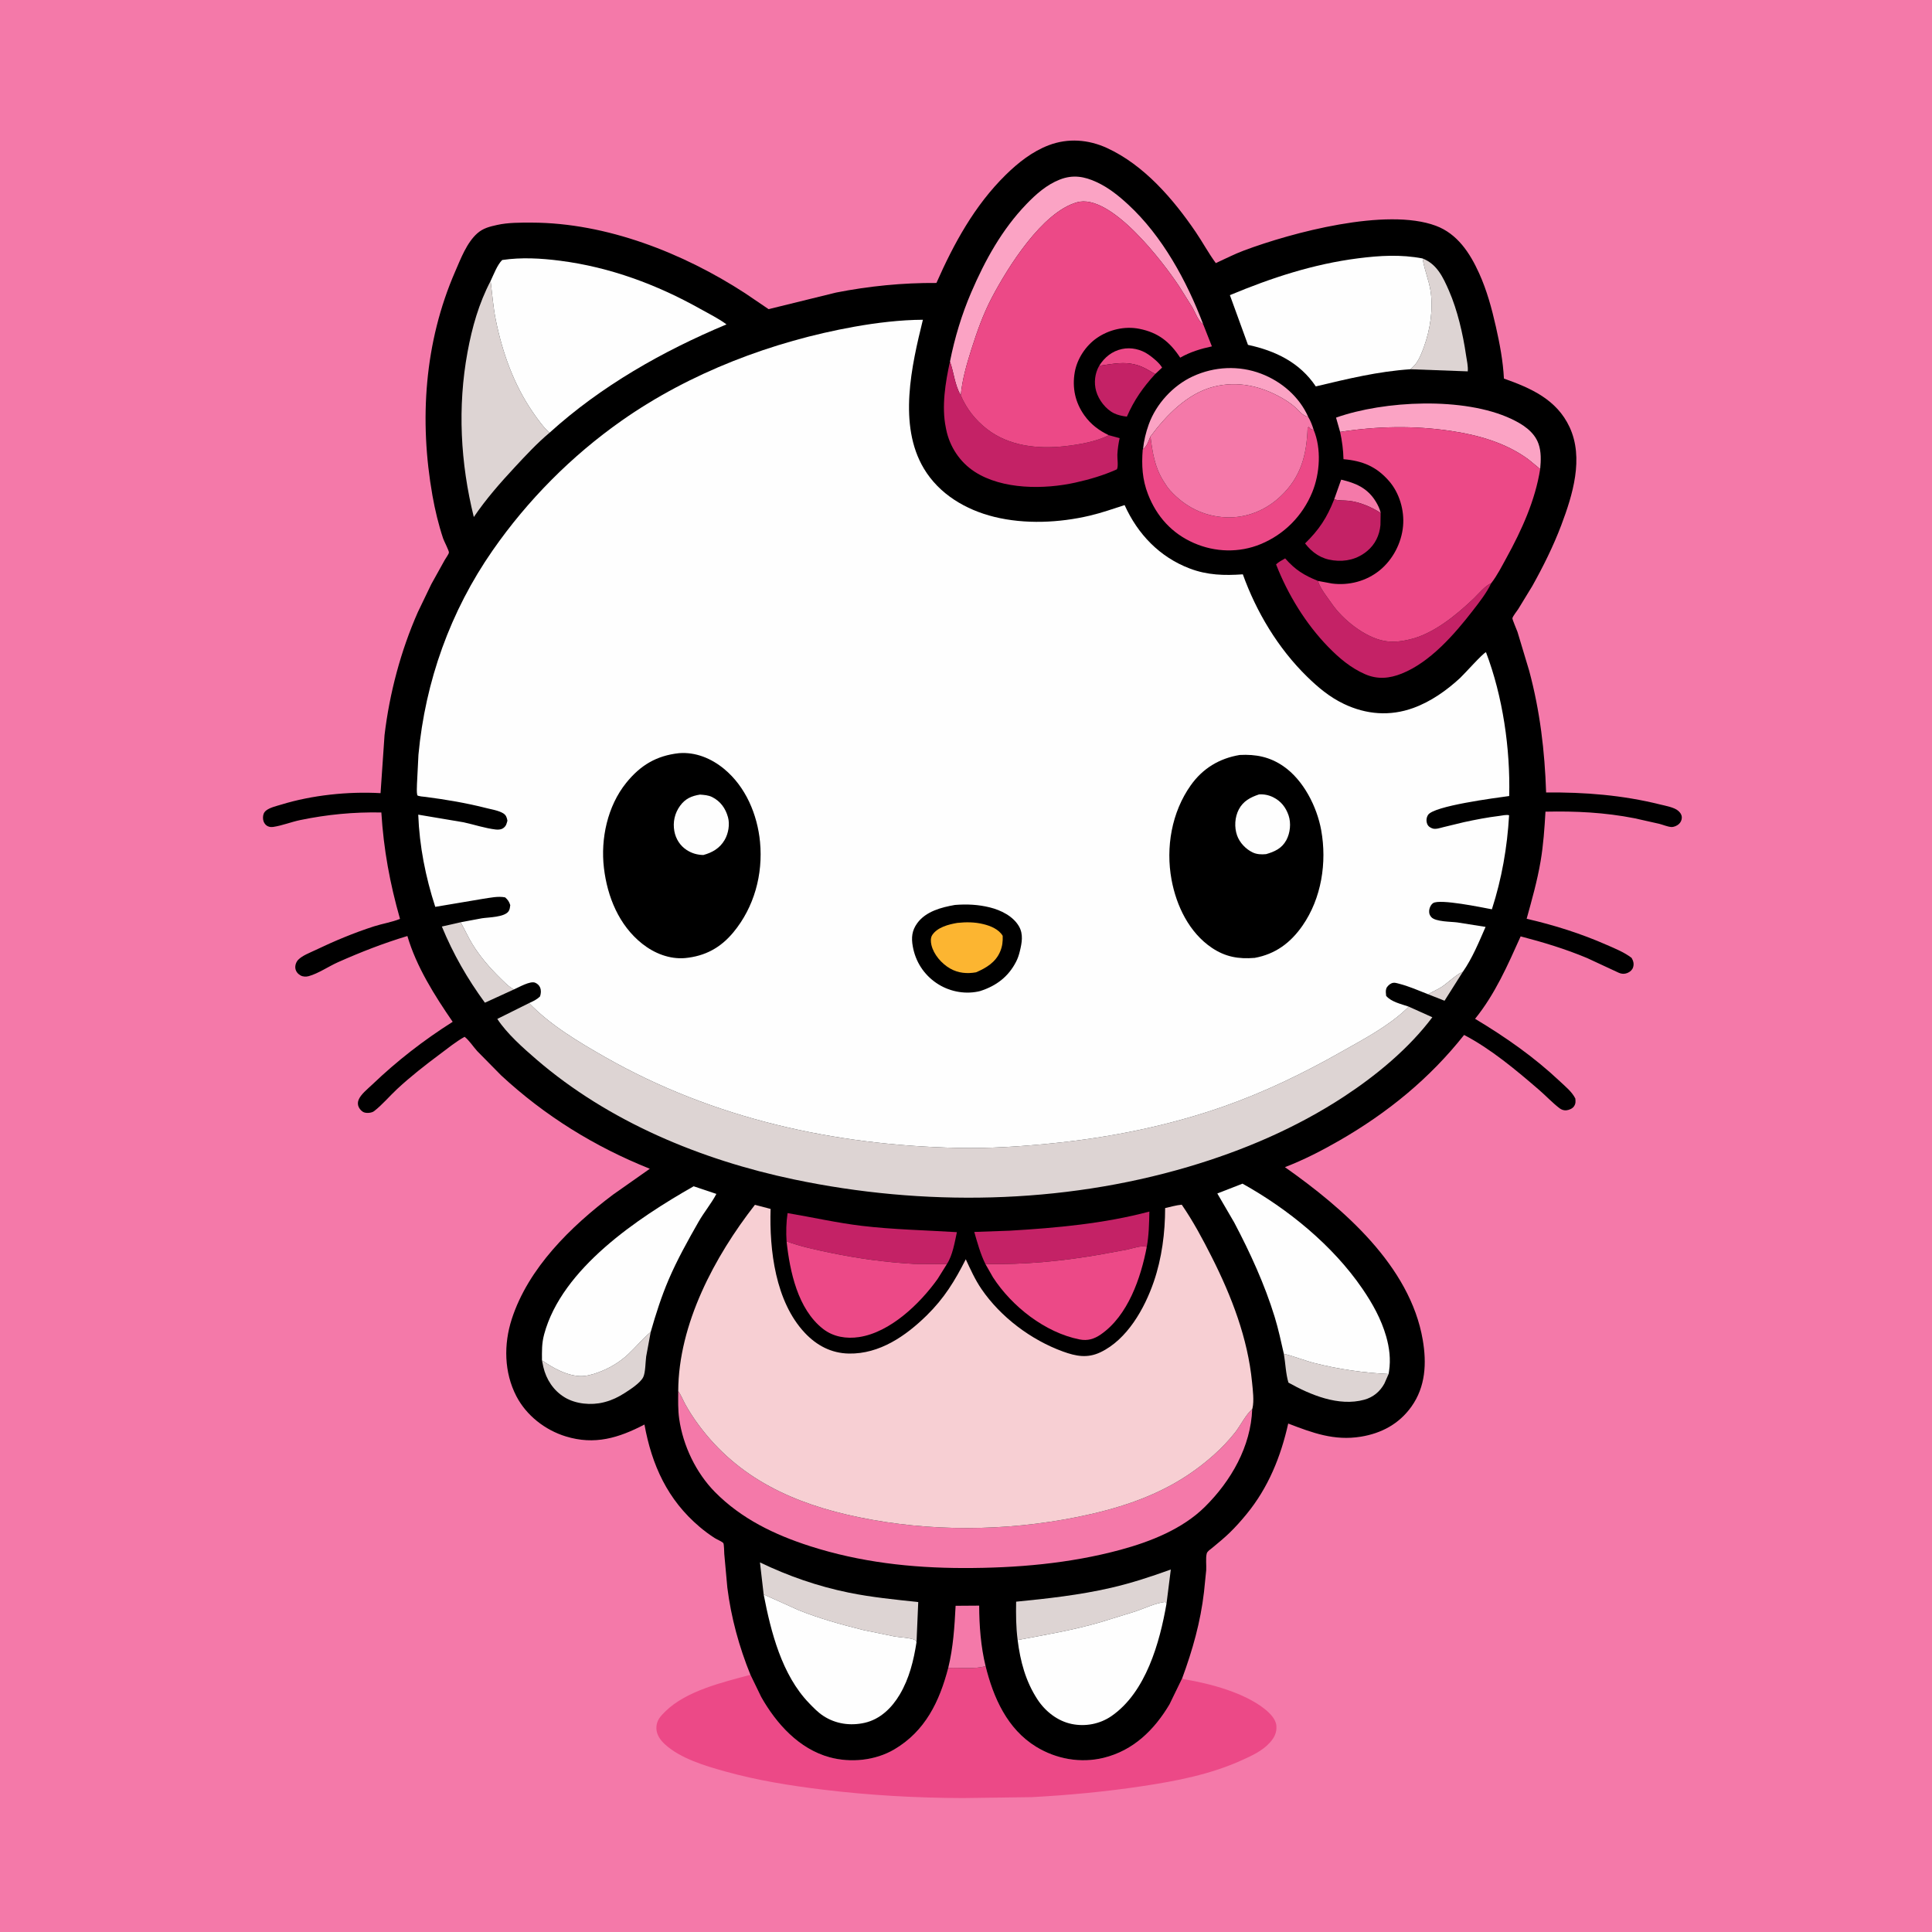
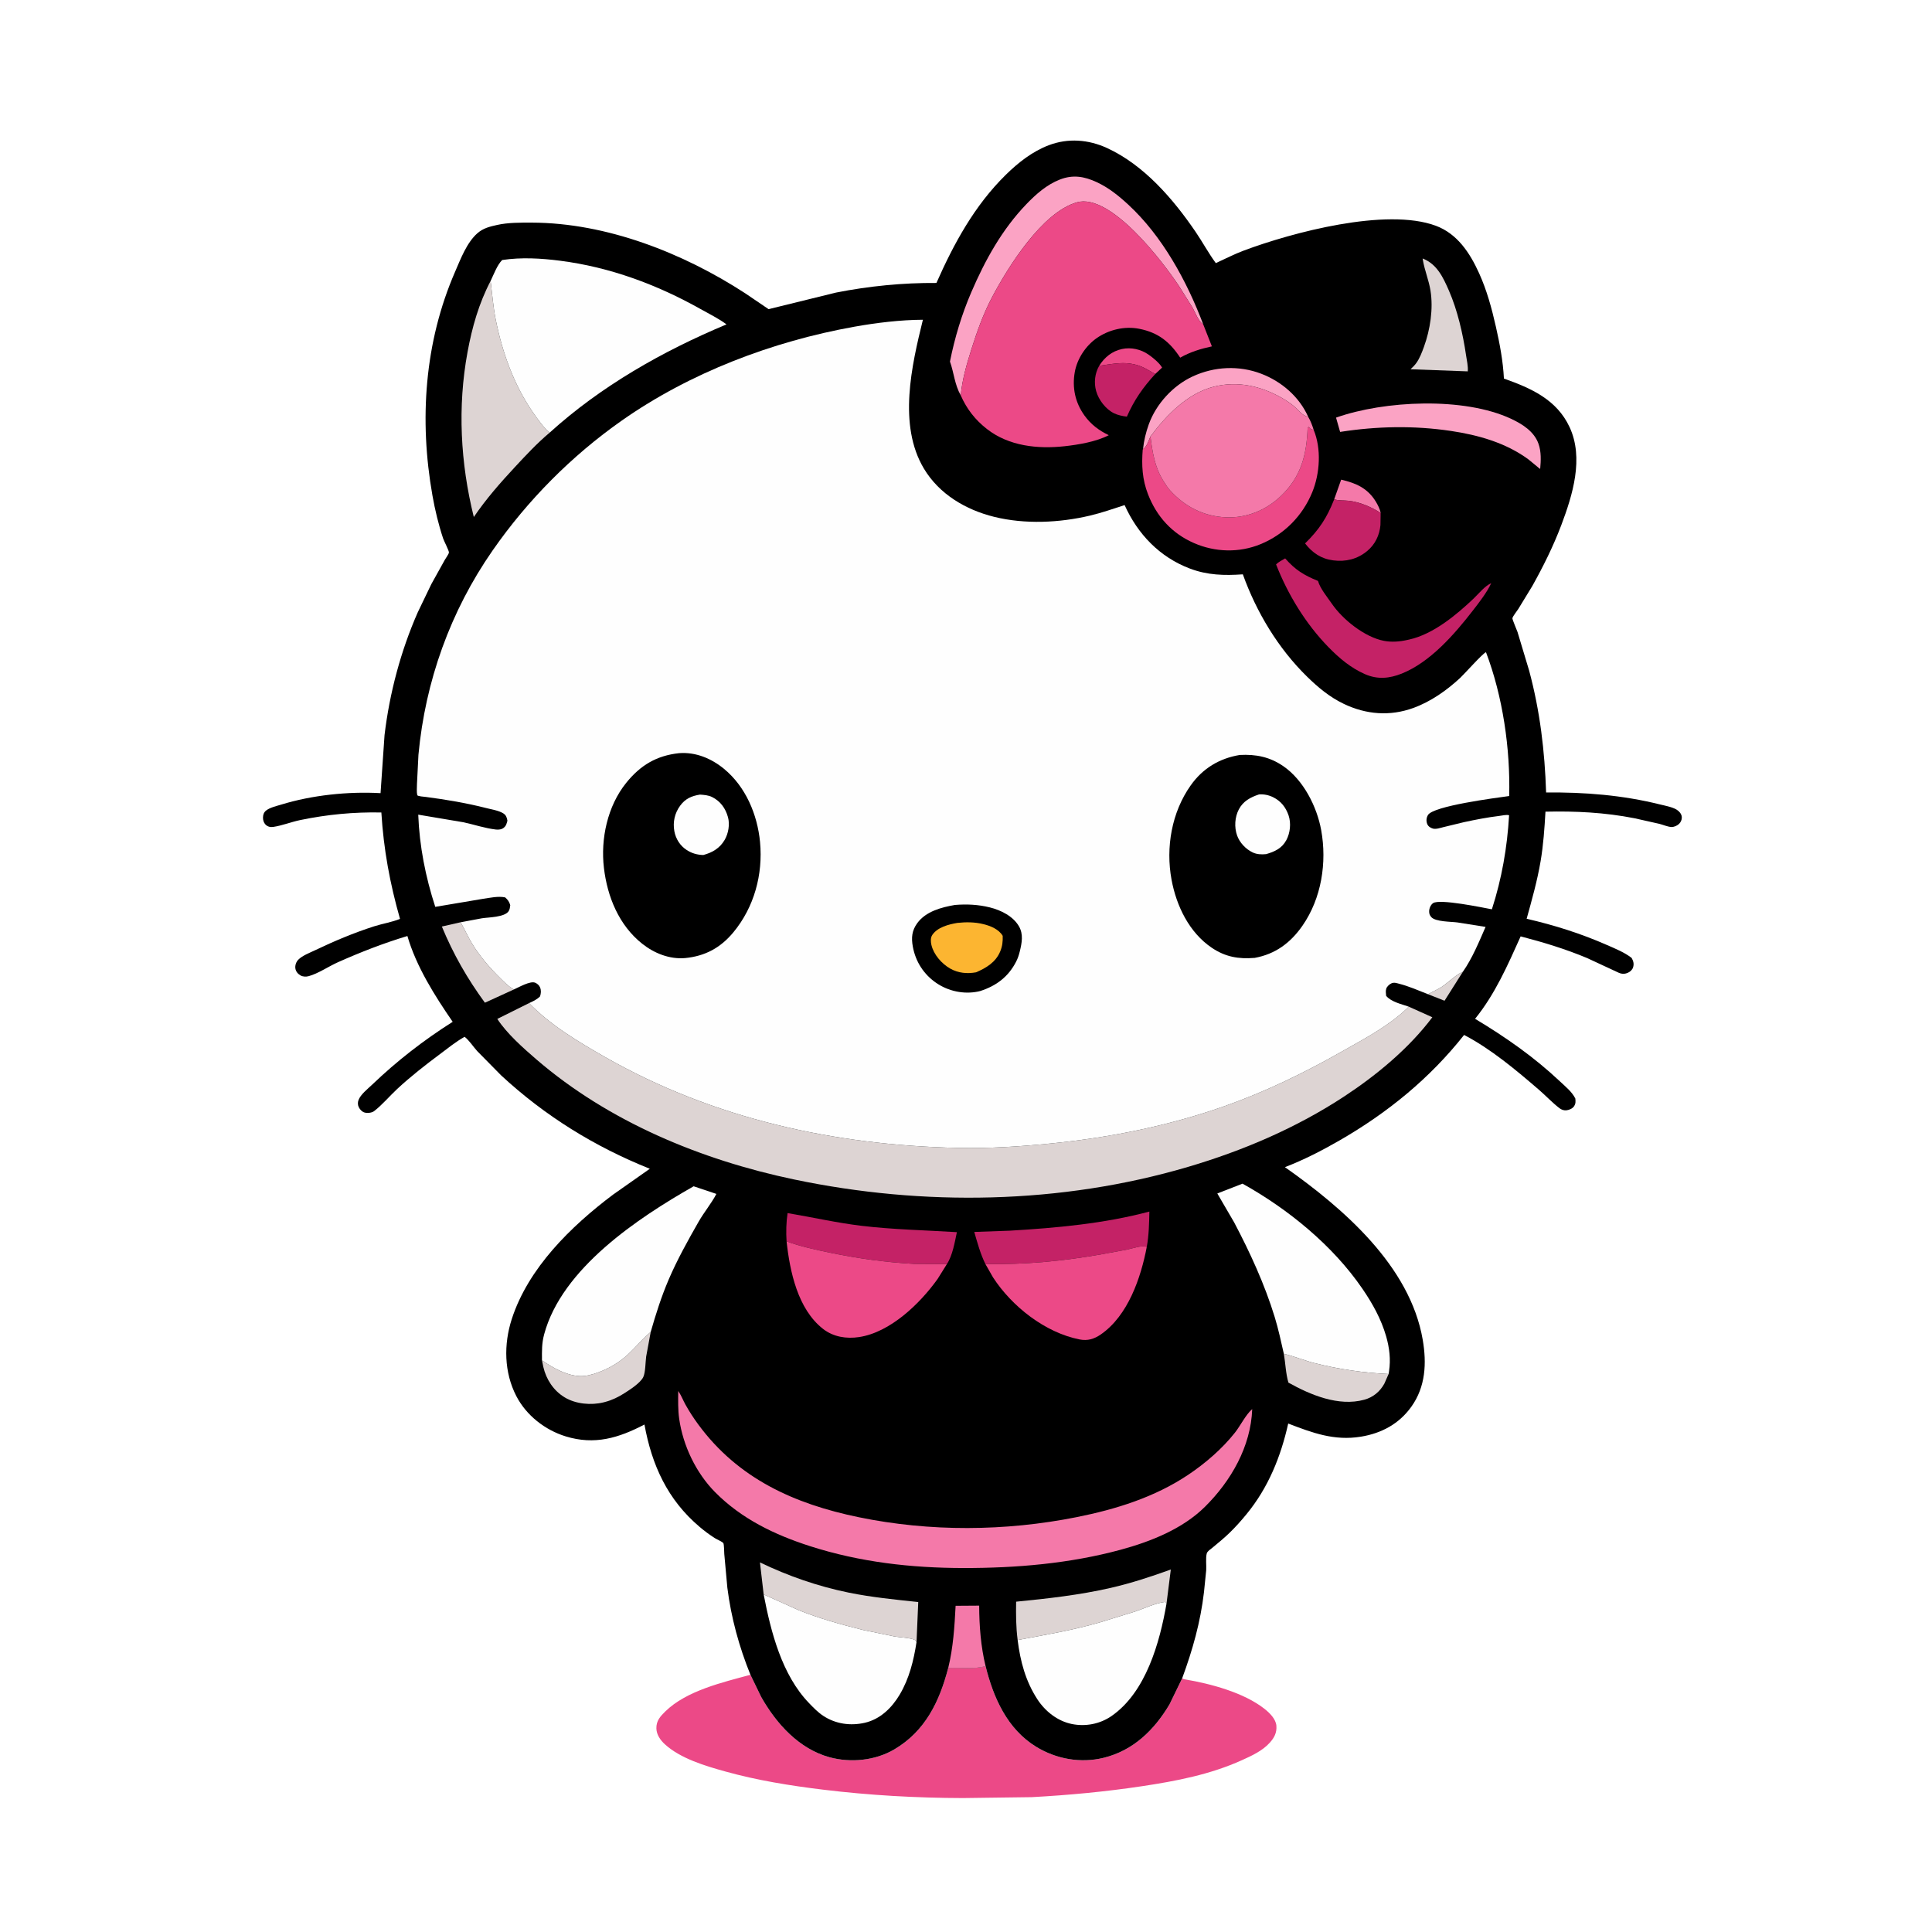
<svg xmlns="http://www.w3.org/2000/svg" version="1.1" style="display: block;" viewBox="0 0 2048 2048" width="1024" height="1024">
-   <path transform="translate(0,0)" fill="rgb(244,121,169)" d="M -0 -0 L 2048 0 L 2048 2048 L -0 2048 L -0 -0 z" />
  <path transform="translate(0,0)" fill="rgb(236,73,135)" d="M 1044.77 1766.17 C 1053.01 1799.62 1067.75 1832.9 1098.38 1851.65 C 1119.7 1864.7 1145.52 1869.35 1169.98 1863.33 C 1201.41 1855.59 1223.59 1833.84 1239.73 1806.68 L 1253.16 1779.04 C 1254.94 1780.09 1254.23 1779.89 1256.13 1780.21 C 1283.26 1784.77 1318.68 1794.24 1340.49 1811.5 C 1345.81 1815.71 1352.43 1822.17 1353.02 1829.3 C 1353.62 1836.66 1350.82 1841.99 1346.04 1847.31 C 1338.26 1855.97 1326.97 1861.13 1316.5 1865.86 C 1282.8 1881.1 1247.01 1887.96 1210.65 1893.44 C 1171.71 1899.31 1133.03 1902.91 1093.73 1905.06 L 1020.74 1906.02 C 971.076 1905.89 921.955 1903.13 872.667 1897.14 C 837.631 1892.88 802.71 1887.28 768.68 1877.8 C 747.518 1871.91 721.341 1864.12 704.822 1849.03 C 700.004 1844.62 695.934 1838.88 695.792 1832.14 C 695.626 1824.19 699.801 1819.55 705.139 1814.3 C 727.644 1792.18 766.006 1783.36 795.505 1775.34 L 806.882 1798.82 C 822.916 1827.18 847.033 1853.98 879.483 1862.79 C 901.829 1868.86 927.832 1866.27 947.875 1854.5 C 980.798 1835.15 995.893 1803.68 1005.16 1768.1 C 1017.29 1767.42 1033.28 1769.68 1044.77 1766.17 z" />
  <path transform="translate(0,0)" fill="rgb(0,0,0)" d="M 795.505 1775.34 C 783.482 1745.69 775.011 1714.78 771.013 1683 L 767.76 1647.21 C 767.648 1645.62 767.585 1636.74 766.727 1635.72 C 765.368 1634.11 759.805 1631.79 757.779 1630.5 C 752.162 1626.94 746.704 1622.85 741.625 1618.56 C 707.631 1589.83 690.943 1553.06 683.153 1510.06 C 655.788 1524.33 630.37 1532.07 599.678 1522.63 C 577.775 1515.89 557.965 1500.44 547.363 1480 C 534.279 1454.78 533.854 1424.95 542.5 1398.25 C 560.052 1344.05 605.175 1300.03 649.692 1266.46 L 688.844 1238.94 C 630.223 1215.49 577.636 1182.91 531.228 1139.94 L 505.812 1114.14 C 501.658 1109.54 497.271 1102.71 492.504 1099.06 C 483.177 1104.24 474.716 1111.19 466.178 1117.56 C 450.565 1129.21 435.376 1141.05 421.077 1154.32 C 413.097 1161.73 405.041 1171.36 396.5 1177.89 C 394.102 1179.73 389.19 1180.18 386.318 1179.28 C 383.679 1178.46 381.569 1176.13 380.346 1173.72 C 379.152 1171.37 379.097 1168.62 380.009 1166.16 C 382.238 1160.15 389.88 1154.19 394.5 1149.78 C 420.973 1124.46 448.937 1102.8 479.859 1083.16 C 460.812 1055.5 441.331 1024.68 431.85 992.211 C 406.542 999.823 382.274 1009.31 358.16 1020.04 C 348.431 1024.38 337.282 1032.02 327.222 1034.77 C 324.404 1035.54 321.114 1035.43 318.582 1033.99 C 315.744 1032.38 313.599 1029.86 313.103 1026.53 C 312.632 1023.35 313.934 1019.64 316.161 1017.36 C 320.55 1012.88 328.232 1010.06 333.884 1007.35 C 354.123 997.656 375.068 988.858 396.438 981.983 C 405.303 979.131 415.516 977.557 424.022 974.051 C 413.297 936.38 406.662 900.476 404.251 861.259 C 375.085 860.677 346.987 863.375 318.38 869.275 C 308.714 871.269 299.218 875.155 289.5 876.595 C 286.578 877.028 283.519 876.25 281.44 874.065 C 279.498 872.023 278.705 869.288 278.786 866.5 C 278.873 863.483 279.686 861.163 282.07 859.214 C 285.98 856.019 293.103 854.44 297.956 852.946 C 330.737 842.85 369.104 838.843 403.402 840.777 L 407.63 779.212 C 412.911 734.786 424.854 689.853 442.925 648.904 L 457.201 619.247 L 471.59 593.356 C 472.606 591.538 475.619 587.53 475.878 585.732 C 476.132 583.975 470.66 573.581 469.76 570.872 C 464.853 556.104 461.122 540.601 458.414 525.289 C 444.282 445.376 449.853 362.872 482.464 287.933 C 488.353 274.401 494.755 257.231 506.013 247.3 C 512.251 241.797 519.169 240.212 526.978 238.455 C 538.56 235.849 551.958 235.958 563.816 235.991 C 643.035 236.211 724.196 268.19 789.822 310.816 L 814.736 327.716 L 886.196 310.147 C 921.032 303.263 957.139 299.692 992.644 299.955 C 1011.16 258.067 1033.08 217.865 1066.03 185.447 C 1079.24 172.454 1094.25 160.603 1111.72 153.951 C 1132.15 146.176 1153.87 147.868 1173.58 156.948 C 1212.73 174.98 1243.7 210.97 1267.52 245.968 C 1274.86 256.75 1281.08 268.412 1288.82 278.899 C 1298.66 274.427 1308.37 269.392 1318.49 265.603 C 1369.51 246.502 1469.43 219.795 1521.99 239.298 C 1544.85 247.784 1558.12 268.096 1567.82 289.428 C 1576.1 307.636 1581.32 326.881 1585.71 346.341 C 1589.78 364.343 1593.3 382.83 1594.22 401.302 C 1622.9 411.452 1650.19 423.501 1663.81 452.748 C 1679.13 485.641 1667.1 524.683 1655.04 556.637 C 1646.67 578.8 1635.87 600.553 1624.3 621.207 L 1609.37 645.681 C 1607.82 648.105 1603.93 652.735 1603.21 655.322 C 1602.93 656.319 1607.98 668.063 1608.6 669.847 L 1620.99 711 C 1632.45 753.69 1637.51 796.03 1638.94 840.091 C 1679.64 839.618 1720.08 842.872 1759.68 852.749 C 1765.19 854.123 1775.09 855.786 1779.24 859.708 C 1781.33 861.688 1782.67 863.487 1782.79 866.5 C 1782.89 869.011 1781.63 871.711 1779.82 873.407 C 1777.75 875.346 1774.33 876.86 1771.5 876.643 C 1767.58 876.342 1762.86 874.308 1759 873.307 L 1732.65 867.39 C 1701.21 861.209 1670.23 859.683 1638.26 860.405 C 1637.23 878.112 1636.07 895.495 1633.09 913.004 C 1629.54 933.816 1623.93 953.654 1618.31 973.936 C 1647.63 980.695 1675.78 989.572 1703.37 1001.71 C 1712.16 1005.57 1721.97 1009.5 1729.58 1015.42 C 1731.45 1018.71 1732.3 1021.73 1731.13 1025.43 C 1730.33 1027.96 1728.28 1029.92 1725.84 1031.06 C 1722.45 1032.66 1719.24 1032.61 1715.85 1031.12 L 1682.44 1015.59 C 1659.35 1005.94 1636.14 998.896 1611.95 992.607 C 1598.16 1023.24 1584.99 1053.58 1563.65 1079.99 C 1595.94 1099.36 1626.03 1120.35 1653.5 1146.21 C 1659.26 1151.64 1666.42 1157.37 1669.92 1164.5 C 1670.22 1167.82 1670.4 1169.85 1668.5 1172.74 C 1666.9 1175.17 1663.27 1176.66 1660.5 1176.96 C 1657.83 1177.25 1655.28 1176.38 1653.17 1174.77 C 1645.63 1169.01 1638.75 1161.6 1631.53 1155.37 C 1607.33 1134.49 1580.44 1111.91 1552.01 1097.08 C 1515.5 1143.27 1470.95 1179.55 1420 1208.89 C 1401.46 1219.57 1382.06 1229.56 1362.07 1237.23 C 1423.73 1280.66 1494.78 1341.88 1508.17 1420.3 C 1512.41 1445.14 1511.2 1469.99 1496.16 1491.08 C 1483.1 1509.4 1464.45 1519.38 1442.53 1522.95 C 1414.36 1527.52 1391.37 1518.94 1365.56 1509.01 C 1357.7 1544.17 1344.45 1576.97 1321.34 1605.11 C 1315.6 1612.1 1309.74 1618.71 1303.24 1624.99 C 1297.42 1630.61 1291.21 1635.67 1284.99 1640.83 C 1283.08 1642.41 1279.82 1644.33 1279.18 1646.84 C 1277.94 1651.68 1278.93 1659.3 1278.63 1664.5 L 1276.27 1687.73 C 1272.6 1719.36 1264.15 1749.27 1253.16 1779.04 L 1239.73 1806.68 C 1223.59 1833.84 1201.41 1855.59 1169.98 1863.33 C 1145.52 1869.35 1119.7 1864.7 1098.38 1851.65 C 1067.75 1832.9 1053.01 1799.62 1044.77 1766.17 C 1033.28 1769.68 1017.29 1767.42 1005.16 1768.1 C 995.893 1803.68 980.798 1835.15 947.875 1854.5 C 927.832 1866.27 901.829 1868.86 879.483 1862.79 C 847.033 1853.98 822.916 1827.18 806.882 1798.82 L 795.505 1775.34 z" />
  <path transform="translate(0,0)" fill="rgb(221,212,211)" d="M 1513.73 1053.91 L 1525 1048.07 C 1534.32 1043.11 1541.24 1034.26 1550.72 1030.09 L 1531.27 1060.83 L 1513.73 1053.91 z" />
  <path transform="translate(0,0)" fill="rgb(244,121,169)" d="M 1414.3 529.282 L 1421.68 508.451 C 1437.37 512.092 1449.77 517.484 1458.45 531.768 C 1460.66 535.414 1462.76 539.641 1463.64 543.806 C 1453.59 537.358 1441.34 532.079 1429.39 530.827 C 1424.41 530.305 1419.08 530.843 1414.3 529.282 z" />
  <path transform="translate(0,0)" fill="rgb(236,73,135)" d="M 1165.2 387.718 C 1170.87 378.723 1178.81 372.215 1189.38 369.963 C 1199.05 367.904 1209.38 370.258 1217.47 375.872 C 1222.17 379.136 1229.06 384.727 1231.87 389.673 L 1224.6 396.471 C 1219.65 393.962 1215.2 390.697 1210.01 388.627 C 1194.08 382.272 1181.35 385.562 1165.2 387.718 z" />
  <path transform="translate(0,0)" fill="rgb(244,121,169)" d="M 1005.16 1768.1 C 1010.47 1746.27 1011.83 1724.54 1012.99 1702.2 L 1037.97 1702.03 C 1038.05 1723.53 1039.67 1745.23 1044.77 1766.17 C 1033.28 1769.68 1017.29 1767.42 1005.16 1768.1 z" />
  <path transform="translate(0,0)" fill="rgb(221,212,211)" d="M 488.255 977.648 C 492.57 985.063 495.989 992.949 500.435 1000.3 C 508.498 1013.62 519.345 1026.16 530.465 1037.02 C 534.844 1041.29 539.3 1046.06 544.813 1048.83 L 514.017 1062.91 C 495.35 1037.34 480.473 1011.44 468.379 982.161 L 488.255 977.648 z" />
  <path transform="translate(0,0)" fill="rgb(196,34,102)" d="M 1165.2 387.718 C 1181.35 385.562 1194.08 382.272 1210.01 388.627 C 1215.2 390.697 1219.65 393.962 1224.6 396.471 C 1211.56 410.781 1202.33 423.855 1194.54 441.631 C 1190.15 441.175 1184.85 440.045 1180.87 438.072 C 1172.05 433.7 1164.63 423.969 1161.97 414.588 C 1159.44 405.674 1160.59 395.709 1165.2 387.718 z" />
  <path transform="translate(0,0)" fill="rgb(251,163,196)" d="M 1211.64 476.123 C 1212.58 467.028 1214.66 458.421 1217.75 449.824 C 1225.58 428.115 1243.51 408.619 1264.47 398.95 C 1287.26 388.437 1313.36 387.169 1336.89 396.143 C 1358.49 404.379 1377.3 420.556 1386.75 441.872 C 1380.57 440.758 1377.17 435.399 1372.5 431.312 C 1368.33 427.662 1363.79 424.685 1359 421.936 C 1336.72 409.153 1311.89 403.537 1286.61 409.923 C 1258.69 416.978 1236.24 440.258 1219.54 462.678 C 1217.54 467.121 1215.76 473.375 1211.64 476.123 z" />
  <path transform="translate(0,0)" fill="rgb(221,212,211)" d="M 1360.92 1435.08 C 1372 1437.73 1382.49 1442.16 1393.5 1444.96 C 1418.73 1451.38 1445.96 1455.34 1471.98 1456.49 L 1467.51 1466.64 C 1462.82 1475.19 1455.59 1481.19 1446.16 1483.77 C 1418.99 1491.23 1389.12 1478.67 1365.79 1465.62 C 1362.98 1456.37 1362.61 1444.71 1360.92 1435.08 z" />
  <path transform="translate(0,0)" fill="rgb(221,212,211)" d="M 689.789 1411.89 L 684.962 1438 C 684.192 1443.51 684.243 1455.08 681.837 1459.87 C 678.696 1466.12 667.761 1473.1 661.951 1476.81 C 655.588 1480.88 648.821 1484.21 641.5 1486.11 L 639.773 1486.56 C 626.645 1489.85 610.312 1488.36 598.623 1481.29 C 586.788 1474.14 579.045 1462.36 575.939 1449 L 574.533 1442.04 C 586.077 1449.91 599.536 1457.67 613.722 1458.68 C 620.398 1459.16 627.258 1457.26 633.5 1455.03 C 645.42 1450.78 656.69 1444.18 665.952 1435.48 C 674.123 1427.81 681.152 1419.26 689.789 1411.89 z" />
  <path transform="translate(0,0)" fill="rgb(221,212,211)" d="M 1508.05 273.992 C 1523.26 280.006 1529.65 293.726 1535.89 308 C 1545 328.815 1550.8 354.157 1554.06 376.5 C 1554.85 381.859 1556.41 388.278 1555.88 393.665 L 1495.23 391.417 C 1497.36 389.372 1499.56 387.299 1501.29 384.899 C 1504.9 379.902 1507.31 373.502 1509.42 367.714 C 1516.07 349.459 1519.49 327.35 1516.37 308.006 C 1514.58 296.897 1510.11 286.446 1508.31 275.628 L 1508.05 273.992 z" />
  <path transform="translate(0,0)" fill="rgb(196,34,102)" d="M 1414.3 529.282 C 1419.08 530.843 1424.41 530.305 1429.39 530.827 C 1441.34 532.079 1453.59 537.358 1463.64 543.806 C 1463.37 544.792 1463.45 544.258 1463.51 545.558 L 1463.33 556.591 C 1462.35 567.433 1457.65 577.208 1449.17 584.179 C 1438.72 592.777 1426.56 595.711 1413.24 594.01 C 1400.52 592.386 1391.16 586.048 1383.43 576.044 C 1398.41 561.394 1406.67 548.774 1414.3 529.282 z" />
  <path transform="translate(0,0)" fill="rgb(251,163,196)" d="M 1420.58 457.847 L 1416.26 442.702 C 1467.24 424.599 1551.82 420.459 1601.92 443.998 C 1613.92 449.636 1626.29 457.391 1630.9 470.5 C 1633.88 478.97 1633.46 488.257 1632.66 497.088 C 1630.84 495.829 1631.5 496.378 1630.01 495.032 L 1619.99 486.822 C 1596.12 469.325 1566.92 461.109 1538 456.807 C 1498.79 450.973 1459.7 451.758 1420.58 457.847 z" />
  <path transform="translate(0,0)" fill="rgb(221,212,211)" d="M 1078.75 1738.51 C 1076.96 1724.83 1076.91 1711.62 1077.14 1697.85 C 1110.73 1694.56 1144.43 1690.78 1177.37 1683.23 C 1199.16 1678.23 1220.13 1671.33 1241.11 1663.74 L 1236.57 1699.77 L 1235 1698.11 C 1224.5 1699.43 1213.6 1704.79 1203.55 1708.2 L 1166.24 1719.7 C 1137.18 1728.13 1108.39 1732.93 1078.75 1738.51 z" />
  <path transform="translate(0,0)" fill="rgb(221,212,211)" d="M 809.517 1690.19 L 805.582 1656.23 C 835.755 1670.73 866.855 1681.54 899.684 1688.25 C 923.998 1693.22 948.734 1695.6 973.375 1698.26 L 971.554 1740.7 C 971.121 1740.02 970.945 1739.08 970.254 1738.66 C 966.106 1736.15 953.842 1735.7 948.449 1734.78 L 914.885 1727.85 C 891.945 1722.14 868.979 1715.81 847 1707.02 L 809.517 1690.19 z" />
  <path transform="translate(0,0)" fill="rgb(196,34,102)" d="M 833.803 1315.93 C 833.154 1306.16 833.392 1295.62 834.87 1285.94 C 861.199 1290.33 887.034 1296.28 913.596 1299.45 C 947.07 1303.44 980.756 1304.05 1014.35 1306.14 C 1012.06 1316.78 1009.82 1330.75 1003.75 1339.98 L 969.197 1339.79 C 939.388 1338.19 909.709 1334.09 880.5 1328.05 C 864.659 1324.78 849.048 1321.45 833.803 1315.93 z" />
-   <path transform="translate(0,0)" fill="rgb(196,34,102)" d="M 1044.55 1339.89 C 1039.28 1329.2 1036.04 1317.31 1032.77 1305.91 L 1070.26 1304.58 C 1119.74 1301.68 1170.38 1297.1 1218.38 1284.31 C 1218.14 1296.65 1217.87 1309.62 1215.63 1321.77 C 1210.02 1319.86 1200.87 1323.33 1194.86 1324.59 L 1168.19 1329.52 C 1126.85 1336.81 1086.52 1340.74 1044.55 1339.89 z" />
+   <path transform="translate(0,0)" fill="rgb(196,34,102)" d="M 1044.55 1339.89 C 1039.28 1329.2 1036.04 1317.31 1032.77 1305.91 L 1070.26 1304.58 C 1119.74 1301.68 1170.38 1297.1 1218.38 1284.31 C 1218.14 1296.65 1217.87 1309.62 1215.63 1321.77 C 1210.02 1319.86 1200.87 1323.33 1194.86 1324.59 L 1168.19 1329.52 C 1126.85 1336.81 1086.52 1340.74 1044.55 1339.89 " />
  <path transform="translate(0,0)" fill="rgb(196,34,102)" d="M 1580.77 618.188 C 1576.09 628.201 1568.21 638.276 1561.44 647.016 C 1541.83 672.345 1516.13 701.947 1485.89 714.041 C 1472.83 719.265 1460.25 720.429 1447.08 714.698 C 1431.94 708.103 1419.54 697.617 1408.12 685.892 C 1384.09 661.217 1365.2 630.291 1352.69 598.263 C 1355.48 595.592 1358.99 593.843 1362.31 591.927 C 1373.16 604.181 1382.08 609.682 1397.14 615.816 C 1399.3 623.725 1407.11 633.106 1411.78 639.916 C 1423.37 656.818 1446.66 675.447 1467.12 679.335 C 1475.41 680.911 1483.85 680.192 1492 678.328 L 1493.72 677.958 C 1519.21 672.333 1543.62 652.062 1562.16 634.422 C 1567.41 629.417 1574.13 620.979 1580.77 618.188 z" />
  <path transform="translate(0,0)" fill="rgb(236,73,135)" d="M 1219.54 462.678 C 1221.66 479.365 1224 495.031 1233.14 509.636 L 1234.01 511 C 1235.91 514.044 1237.79 516.988 1240.2 519.666 C 1255.89 537.092 1276.12 547.425 1299.66 548.376 C 1321.36 549.253 1341.61 541.002 1357.35 526.212 C 1379 505.876 1385.12 482.461 1386.14 453.5 L 1387.39 452.5 C 1389.46 455.04 1389.28 455.062 1392.5 455.542 C 1400.87 475.64 1399.21 501.833 1391.04 521.79 C 1380.82 546.758 1361.38 566.453 1336.44 576.767 C 1313.59 586.214 1288.05 585.481 1265.55 575.627 C 1242.24 565.421 1226.08 547.489 1216.93 523.919 C 1210.81 508.157 1210.04 493.283 1211.33 476.531 L 1211.64 476.123 C 1215.76 473.375 1217.54 467.121 1219.54 462.678 z" />
  <path transform="translate(0,0)" fill="rgb(251,163,196)" d="M 1007 383.256 C 1012.02 358.098 1019.46 333.347 1029.62 309.754 C 1044.28 275.712 1062.1 243.378 1087.98 216.455 C 1098.2 205.821 1109.63 195.713 1123.56 190.302 C 1137.35 184.943 1149.37 186.977 1162.5 193.05 C 1175.09 198.876 1185.72 207.421 1195.86 216.773 C 1232.19 250.286 1258.06 297.922 1275.44 343.759 C 1270.33 340.865 1266.8 330.644 1263.75 325.484 L 1249.76 303.192 C 1232.76 277.652 1177.24 204.31 1141.55 214.485 C 1104.63 225.009 1068.42 283.218 1051.59 315.134 C 1042.3 332.742 1035.64 351.538 1029.66 370.487 C 1024.68 386.24 1019.88 402.697 1018.46 419.192 C 1011.78 407.257 1011.39 395.592 1007 383.256 z" />
-   <path transform="translate(0,0)" fill="rgb(196,34,102)" d="M 1007 383.256 C 1011.39 395.592 1011.78 407.257 1018.46 419.192 C 1024.75 433.523 1033.8 445.108 1046.16 454.753 C 1069.46 472.943 1100.04 476.152 1128.61 473.01 C 1143.35 471.389 1162.18 468.189 1175.36 461.317 L 1186.86 464.445 C 1185.6 470.208 1184.75 476.006 1184.45 481.902 C 1184.25 485.729 1185.72 494.589 1183.93 497.532 C 1169.79 503.878 1155.15 508.19 1140.03 511.553 C 1107.07 518.886 1062.6 519.166 1033.18 500.063 C 1017.46 489.861 1006.63 473.464 1002.97 455.147 L 1002.59 453.179 C 997.985 430.883 1002.17 405.225 1007 383.256 z" />
  <path transform="translate(0,0)" fill="rgb(236,73,135)" d="M 1044.55 1339.89 C 1086.52 1340.74 1126.85 1336.81 1168.19 1329.52 L 1194.86 1324.59 C 1200.87 1323.33 1210.02 1319.86 1215.63 1321.77 C 1209.36 1354.58 1195.75 1394.6 1166.95 1414.53 C 1159.92 1419.4 1152.93 1421.56 1144.43 1419.87 C 1107.79 1412.61 1072.56 1384.84 1052.59 1353.98 L 1044.55 1339.89 z" />
  <path transform="translate(0,0)" fill="rgb(236,73,135)" d="M 833.803 1315.93 C 849.048 1321.45 864.659 1324.78 880.5 1328.05 C 909.709 1334.09 939.388 1338.19 969.197 1339.79 L 1003.75 1339.98 L 993.943 1355.69 C 975.228 1381.92 943.762 1412.33 910.671 1417.35 C 897.24 1419.39 883.387 1417.21 872.469 1408.7 C 845.622 1387.75 837.294 1347.8 833.803 1315.93 z" />
  <path transform="translate(0,0)" fill="rgb(221,212,211)" d="M 582.513 458.748 C 569.445 469.7 557.556 482.499 545.963 494.962 C 530.294 511.808 515.164 528.984 502.263 548.069 C 488.053 490.865 484.892 431.31 495.59 373.277 C 500.476 346.776 507.542 321.782 520.066 297.806 C 521.781 311.546 522.759 325.276 525.5 338.88 C 532.502 373.631 544.607 407.601 564.803 436.934 C 569.984 444.458 575.745 452.589 582.513 458.748 z" />
  <path transform="translate(0,0)" fill="rgb(254,254,254)" d="M 1078.75 1738.51 C 1108.39 1732.93 1137.18 1728.13 1166.24 1719.7 L 1203.55 1708.2 C 1213.6 1704.79 1224.5 1699.43 1235 1698.11 L 1236.57 1699.77 C 1229.38 1741.24 1214.72 1793.87 1178.2 1819.11 C 1165.99 1827.54 1150.58 1830.49 1136.09 1827.5 C 1121.01 1824.39 1108 1814.12 1099.68 1801.36 C 1087.14 1782.11 1081.57 1761.1 1078.75 1738.51 z" />
  <path transform="translate(0,0)" fill="rgb(254,254,254)" d="M 809.517 1690.19 L 847 1707.02 C 868.979 1715.81 891.945 1722.14 914.885 1727.85 L 948.449 1734.78 C 953.842 1735.7 966.106 1736.15 970.254 1738.66 C 970.945 1739.08 971.121 1740.02 971.554 1740.7 C 968.528 1760.21 963.882 1779.27 953.704 1796.39 C 945.36 1810.43 933.038 1822.52 916.606 1826.24 C 901.453 1829.67 885.883 1827.51 872.753 1818.91 C 867.111 1815.21 862.449 1810.36 857.781 1805.54 C 828.777 1775.56 817.21 1730.03 809.517 1690.19 z" />
  <path transform="translate(0,0)" fill="rgb(254,254,254)" d="M 574.533 1442.04 C 574.457 1432.19 574.201 1424.16 576.841 1414.38 C 595.647 1344.64 675.966 1291.27 735.3 1257.51 L 759.398 1265.6 C 753.993 1275.88 746.354 1284.93 740.584 1295.02 C 729.384 1314.62 717.66 1335.69 708.803 1356.42 C 701.036 1374.59 695.223 1392.93 689.789 1411.89 C 681.152 1419.26 674.123 1427.81 665.952 1435.48 C 656.69 1444.18 645.42 1450.78 633.5 1455.03 C 627.258 1457.26 620.398 1459.16 613.722 1458.68 C 599.536 1457.67 586.077 1449.91 574.533 1442.04 z" />
  <path transform="translate(0,0)" fill="rgb(254,254,254)" d="M 1360.92 1435.08 C 1357.94 1422.05 1355.16 1408.87 1351.24 1396.1 C 1340.62 1361.51 1325.16 1327.78 1308.29 1295.84 L 1290.4 1265.13 L 1317.11 1254.73 C 1365.42 1281.62 1412.74 1320.15 1444.16 1366.04 C 1454.9 1381.72 1464.1 1398.22 1469.37 1416.56 C 1472.84 1428.64 1474.37 1441.01 1472.44 1453.5 L 1472.16 1455.37 L 1471.98 1456.49 C 1445.96 1455.34 1418.73 1451.38 1393.5 1444.96 C 1382.49 1442.16 1372 1437.73 1360.92 1435.08 z" />
  <path transform="translate(0,0)" fill="rgb(244,121,169)" d="M 1219.54 462.678 C 1236.24 440.258 1258.69 416.978 1286.61 409.923 C 1311.89 403.537 1336.72 409.153 1359 421.936 C 1363.79 424.685 1368.33 427.662 1372.5 431.312 C 1377.17 435.399 1380.57 440.758 1386.75 441.872 C 1389.25 446.082 1391.07 450.856 1392.5 455.542 C 1389.28 455.062 1389.46 455.04 1387.39 452.5 L 1386.14 453.5 C 1385.12 482.461 1379 505.876 1357.35 526.212 C 1341.61 541.002 1321.36 549.253 1299.66 548.376 C 1276.12 547.425 1255.89 537.092 1240.2 519.666 C 1237.79 516.988 1235.91 514.044 1234.01 511 L 1233.14 509.636 C 1224 495.031 1221.66 479.365 1219.54 462.678 z" />
-   <path transform="translate(0,0)" fill="rgb(254,254,254)" d="M 1495.23 391.417 C 1460.6 393.683 1428.35 401.65 1394.79 409.606 C 1377.84 384.26 1351.98 371.805 1322.91 365.572 L 1303.74 312.868 C 1347.66 294.53 1392.07 279.922 1439.5 273.848 C 1462.67 270.881 1485 269.555 1508.05 273.992 L 1508.31 275.628 C 1510.11 286.446 1514.58 296.897 1516.37 308.006 C 1519.49 327.35 1516.07 349.459 1509.42 367.714 C 1507.31 373.502 1504.9 379.902 1501.29 384.899 C 1499.56 387.299 1497.36 389.372 1495.23 391.417 z" />
  <path transform="translate(0,0)" fill="rgb(254,254,254)" d="M 520.066 297.806 C 523.32 291.098 526.999 280.913 532.329 275.62 C 552.777 272.583 573.389 273.772 593.809 276.394 C 646.586 283.172 696.197 301.589 742.476 327.522 C 751.383 332.513 761.25 337.384 769.464 343.389 L 770.095 343.879 C 702.381 372.213 637.1 409.244 582.513 458.748 C 575.745 452.589 569.984 444.458 564.803 436.934 C 544.607 407.601 532.502 373.631 525.5 338.88 C 522.759 325.276 521.781 311.546 520.066 297.806 z" />
  <path transform="translate(0,0)" fill="rgb(244,121,169)" d="M 718.95 1474.57 L 719.549 1475.46 C 722.342 1479.66 724.016 1484.19 726.433 1488.59 C 730.497 1495.98 735.137 1503.1 740.131 1509.9 C 782.381 1567.4 841.923 1594.21 910.179 1608.29 C 985.835 1623.9 1065.5 1623.34 1141.18 1608.25 C 1182.77 1599.95 1223.82 1587.21 1259.4 1563.44 C 1277.61 1551.27 1295.57 1535.81 1309.14 1518.6 C 1315.06 1511.1 1320.4 1499.77 1327.4 1493.69 C 1325.97 1533.37 1304.97 1569.86 1277.28 1597.28 C 1253.53 1620.8 1219.53 1634.24 1187.84 1642.82 C 1133.75 1657.48 1077.05 1662.26 1021.16 1662.18 C 965.809 1662.09 911.585 1655.96 858.688 1638.99 C 821.185 1626.95 785.945 1610.03 757.922 1581.65 C 737.814 1561.29 724.052 1532.49 719.992 1504.18 C 718.582 1494.35 718.88 1484.47 718.95 1474.57 z" />
-   <path transform="translate(0,0)" fill="rgb(236,73,135)" d="M 1420.58 457.847 C 1459.7 451.758 1498.79 450.973 1538 456.807 C 1566.92 461.109 1596.12 469.325 1619.99 486.822 L 1630.01 495.032 C 1631.5 496.378 1630.84 495.829 1632.66 497.088 C 1627.44 530.425 1613.01 562.054 1596.86 591.416 C 1591.92 600.397 1587.06 610.108 1580.77 618.188 C 1574.13 620.979 1567.41 629.417 1562.16 634.422 C 1543.62 652.062 1519.21 672.333 1493.72 677.958 L 1492 678.328 C 1483.85 680.192 1475.41 680.911 1467.12 679.335 C 1446.66 675.447 1423.37 656.818 1411.78 639.916 C 1407.11 633.106 1399.3 623.725 1397.14 615.816 L 1411.93 618.56 C 1430.01 620.902 1448.43 616.048 1462.57 604.54 C 1476.5 593.214 1485.69 575.534 1487.3 557.686 C 1488.81 541.054 1483.52 522.687 1472.5 509.986 C 1459.05 494.5 1444.36 488.502 1424.16 486.765 C 1423.93 476.974 1422.65 467.416 1420.58 457.847 z" />
  <path transform="translate(0,0)" fill="rgb(236,73,135)" d="M 1018.46 419.192 C 1019.88 402.697 1024.68 386.24 1029.66 370.487 C 1035.64 351.538 1042.3 332.742 1051.59 315.134 C 1068.42 283.218 1104.63 225.009 1141.55 214.485 C 1177.24 204.31 1232.76 277.652 1249.76 303.192 L 1263.75 325.484 C 1266.8 330.644 1270.33 340.865 1275.44 343.759 L 1284.66 367.185 C 1272.89 369.676 1261.56 373.159 1251.06 379.135 C 1240.01 362.319 1227.72 352.523 1207.71 348.548 C 1192.21 345.467 1175.43 349.421 1162.53 358.438 C 1150.85 366.599 1141.82 380.333 1139.32 394.375 C 1136.37 411.004 1139.73 426.772 1149.65 440.552 C 1156.4 449.932 1165.04 456.39 1175.36 461.317 C 1162.18 468.189 1143.35 471.389 1128.61 473.01 C 1100.04 476.152 1069.46 472.943 1046.16 454.753 C 1033.8 445.108 1024.75 433.523 1018.46 419.192 z" />
  <path transform="translate(0,0)" fill="rgb(221,212,211)" d="M 1493.3 1067.07 L 1518.34 1078.34 C 1493.56 1111.32 1459.22 1139.76 1424.85 1162.32 C 1373.97 1195.73 1317.71 1219.73 1259.44 1236.93 C 1124.76 1276.67 978.669 1279.01 841.56 1250.23 C 743.147 1229.57 645.157 1189.04 568.435 1122.88 C 554.405 1110.78 537.352 1095.67 527.164 1080.1 L 560.863 1063.32 C 583.071 1086.48 613.611 1104.69 641.338 1120.49 C 755.915 1185.76 883.877 1213.9 1014.97 1216.81 C 1048.1 1217.55 1081.18 1215.4 1114.13 1212.11 C 1176.5 1205.88 1238.59 1193.51 1297.79 1172.66 C 1340.69 1157.55 1381.74 1137.68 1421.26 1115.3 C 1444.98 1101.86 1470.98 1088.34 1490.92 1069.48 L 1493.3 1067.07 z" />
-   <path transform="translate(0,0)" fill="rgb(247,207,211)" d="M 718.95 1474.57 C 719.25 1403.52 757.474 1332 800.251 1277.16 L 816.865 1281.51 C 815.483 1325.09 821.961 1379.68 853.08 1412.82 C 865.708 1426.27 881.191 1434.5 899.906 1434.83 C 932.35 1435.41 960.064 1416.25 982.323 1394.43 C 1000.88 1376.24 1012.16 1357.82 1023.76 1334.89 C 1028.71 1345.57 1033.69 1356.61 1040.35 1366.36 C 1060.69 1396.15 1092.98 1420.38 1126.72 1432.65 C 1140.54 1437.68 1152.7 1440.04 1166.54 1433.45 C 1194.87 1419.95 1213.3 1387.14 1223.09 1358.59 C 1231.61 1333.78 1235.07 1306.78 1235.09 1280.6 C 1240.78 1279.35 1246.93 1277.51 1252.71 1277.03 C 1264.89 1294.75 1274.87 1313.42 1284.54 1332.58 C 1305.56 1374.22 1322.7 1418.56 1327.24 1465.33 C 1328.02 1473.4 1329.53 1484.86 1327.71 1492.69 L 1327.4 1493.69 C 1320.4 1499.77 1315.06 1511.1 1309.14 1518.6 C 1295.57 1535.81 1277.61 1551.27 1259.4 1563.44 C 1223.82 1587.21 1182.77 1599.95 1141.18 1608.25 C 1065.5 1623.34 985.835 1623.9 910.179 1608.29 C 841.923 1594.21 782.381 1567.4 740.131 1509.9 C 735.137 1503.1 730.497 1495.98 726.433 1488.59 C 724.016 1484.19 722.342 1479.66 719.549 1475.46 L 718.95 1474.57 z" />
  <path transform="translate(0,0)" fill="rgb(254,254,254)" d="M 488.255 977.648 L 510.874 973.419 C 518.047 972.315 534.834 972.369 539.162 965.918 C 540.399 964.073 540.629 961.649 540.893 959.5 C 539.726 955.745 538.403 953.904 535.5 951.27 C 528.045 949.73 519.452 951.705 511.991 952.786 L 461.403 961.308 C 451.106 929.716 444.596 896.834 443.358 863.568 L 491.428 871.66 C 502.609 874.101 514.278 878.026 525.61 879.331 C 528.465 879.66 531.699 879.349 533.983 877.464 C 536.762 875.171 536.897 873.274 537.892 870 C 537.277 866.555 536.513 864.039 533.36 862.109 C 528.528 859.152 520.914 857.975 515.428 856.577 C 494.334 851.205 473.09 847.627 451.529 844.808 C 449.745 844.575 442.595 844.149 442.307 842.866 C 441.513 839.338 441.993 834.719 442.013 831.046 L 443.571 800.088 C 450.829 722.128 477.381 647.924 522.204 583.496 C 559.279 530.204 605.921 483.181 659.074 445.851 C 731.491 394.993 818.919 361.867 905.649 346.334 C 928.927 342.165 954.602 339.056 978.312 338.95 C 966.367 387.461 951.761 450.561 979.369 496.721 C 995.607 523.868 1023.8 540.461 1053.93 547.893 C 1086.5 555.93 1123.03 554.238 1155.5 546.544 C 1167.84 543.621 1180.07 539.328 1192.14 535.417 C 1206.04 566.29 1229.3 590.529 1261.2 602.654 C 1279.91 609.76 1297.79 610.187 1317.46 608.82 C 1331.86 648.907 1354.89 687.261 1385.43 717.159 C 1397.31 728.785 1409.52 738.989 1424.59 746.18 C 1448.26 757.483 1473.35 759.463 1498.12 750.5 C 1516.64 743.797 1533.34 732.013 1547.74 718.724 C 1552.09 714.707 1572.11 692.161 1575.21 691.381 C 1593.01 738.16 1601.1 793.738 1599.8 843.818 C 1584.86 845.913 1519.53 854.292 1513.71 863.953 C 1511.92 866.932 1511.67 870.296 1512.93 873.5 C 1513.92 876.023 1516.46 877.655 1518.99 878.335 C 1522.33 879.233 1526.8 877.6 1530.09 876.798 L 1551.8 871.542 C 1564.2 868.854 1576.69 866.429 1589.29 864.905 C 1592.19 864.555 1597.07 863.337 1599.7 864.209 C 1597.73 898.291 1591.97 931.369 1581.46 963.901 C 1570.73 961.895 1526.25 952.611 1519.17 957.335 C 1516.56 959.077 1515.02 962.913 1514.96 965.937 C 1514.9 968.502 1515.54 970.176 1517.2 972.122 C 1521.55 977.209 1538.39 976.935 1544.75 977.801 L 1574.77 982.551 C 1567.77 998.523 1560.73 1015.77 1550.72 1030.09 C 1541.24 1034.26 1534.32 1043.11 1525 1048.07 L 1513.73 1053.91 C 1503.66 1049.92 1493.38 1045.41 1482.87 1042.74 C 1480.06 1042.03 1477.82 1041.17 1475.04 1042.36 C 1472.92 1043.27 1470.26 1045.72 1469.52 1047.9 C 1468.67 1050.4 1469.12 1053.09 1469.37 1055.66 C 1474.92 1062.16 1485.39 1064.32 1493.3 1067.07 L 1490.92 1069.48 C 1470.98 1088.34 1444.98 1101.86 1421.26 1115.3 C 1381.74 1137.68 1340.69 1157.55 1297.79 1172.66 C 1238.59 1193.51 1176.5 1205.88 1114.13 1212.11 C 1081.18 1215.4 1048.1 1217.55 1014.97 1216.81 C 883.877 1213.9 755.915 1185.76 641.338 1120.49 C 613.611 1104.69 583.071 1086.48 560.863 1063.32 C 565.232 1061.33 569.054 1059.66 572.5 1056.18 C 573.475 1052.88 573.81 1050.02 572.5 1046.71 C 571.604 1044.44 569.383 1042.53 567.158 1041.66 C 561.9 1039.61 549.827 1046.65 544.813 1048.83 C 539.3 1046.06 534.844 1041.29 530.465 1037.02 C 519.345 1026.16 508.498 1013.62 500.435 1000.3 C 495.989 992.949 492.57 985.063 488.255 977.648 z" />
  <path transform="translate(0,0)" fill="rgb(0,0,0)" d="M 1012.26 959.285 C 1024.91 958.284 1036.91 958.833 1049.22 961.873 C 1060.96 964.771 1073.96 971.183 1080.17 981.99 C 1085.01 990.436 1083.21 999.537 1081.03 1008.5 C 1080.08 1012.38 1078.94 1015.89 1077.11 1019.44 C 1068.87 1035.48 1056.05 1045.08 1039.11 1050.52 L 1036.71 1051.09 C 1021.5 1054.19 1005.26 1050.71 992.5 1041.97 C 979.147 1032.82 970.509 1019.33 967.613 1003.37 C 965.916 994.023 966.597 986.381 972.386 978.5 C 981.5 966.094 997.914 961.776 1012.26 959.285 z" />
  <path transform="translate(0,0)" fill="rgb(252,181,49)" d="M 1014.79 978.316 C 1024.13 977.314 1033.29 977.371 1042.45 979.627 C 1050.13 981.517 1058.68 984.993 1062.9 992 C 1063.11 998.1 1062.6 1002.98 1060.2 1008.72 C 1055.46 1020.04 1045.41 1026.09 1034.65 1030.7 C 1025.14 1032.37 1015.84 1031.58 1007.31 1026.76 C 998.232 1021.63 989.728 1011.91 987.339 1001.69 C 986.546 998.3 986.273 994.058 988.276 991.082 C 993.809 982.861 1005.63 979.874 1014.79 978.316 z" />
  <path transform="translate(0,0)" fill="rgb(0,0,0)" d="M 1314.18 800.296 C 1331.39 799.405 1346.12 802.322 1360.54 812.294 C 1381.79 826.982 1396.02 855.162 1400.52 879.986 C 1406.74 914.29 1400.86 952.252 1380.68 981.264 C 1368.04 999.447 1351.99 1011.41 1330 1015.4 C 1312.84 1016.78 1298.94 1014.39 1284.53 1004.67 C 1260.56 988.521 1246.99 960.227 1241.88 932.507 C 1235.58 898.33 1241.97 861.092 1262.21 832.506 C 1274.97 814.478 1292.63 803.882 1314.18 800.296 z" />
  <path transform="translate(0,0)" fill="rgb(254,254,254)" d="M 1334.61 842.117 C 1339.69 841.728 1344.89 842.787 1349.45 845.025 C 1357.75 849.094 1362.98 855.681 1365.95 864.369 C 1368.75 872.596 1367.67 883.046 1363.54 890.624 C 1358.76 899.397 1351.17 902.808 1342.11 905.421 C 1337.33 905.899 1332.35 905.736 1327.93 903.628 C 1320.59 900.124 1314.11 893.335 1311.37 885.643 C 1308.25 876.849 1308.91 866.173 1313.23 857.953 C 1317.86 849.156 1325.63 845.105 1334.61 842.117 z" />
  <path transform="translate(0,0)" fill="rgb(0,0,0)" d="M 719.744 798.394 C 737.43 797.005 754.037 803.942 767.49 815.009 C 790.457 833.902 802.908 863.495 805.675 892.618 C 808.934 926.929 799.446 961.709 777.383 988.313 C 763.729 1004.78 747.362 1013.56 726.147 1015.61 C 709.68 1017 693.467 1010.51 680.745 1000.4 C 656.07 980.793 643.8 950.648 640.187 920.023 C 636.536 889.074 643.963 854.479 663.795 829.872 C 678.822 811.227 695.833 801.021 719.744 798.394 z" />
  <path transform="translate(0,0)" fill="rgb(254,254,254)" d="M 742.008 842.306 C 746.36 842.631 750.928 842.92 754.894 844.911 C 763.755 849.359 769.102 856.883 771.692 866.292 C 773.795 873.932 772.12 883.511 768.186 890.311 C 763.07 899.152 755.063 903.804 745.518 906.349 C 739.108 906.177 733.434 904.596 728 901.096 C 720.945 896.552 716.321 889.266 714.827 881.026 C 713.093 871.464 715.206 861.982 720.945 854.131 C 726.449 846.602 733.032 843.751 742.008 842.306 z" />
</svg>